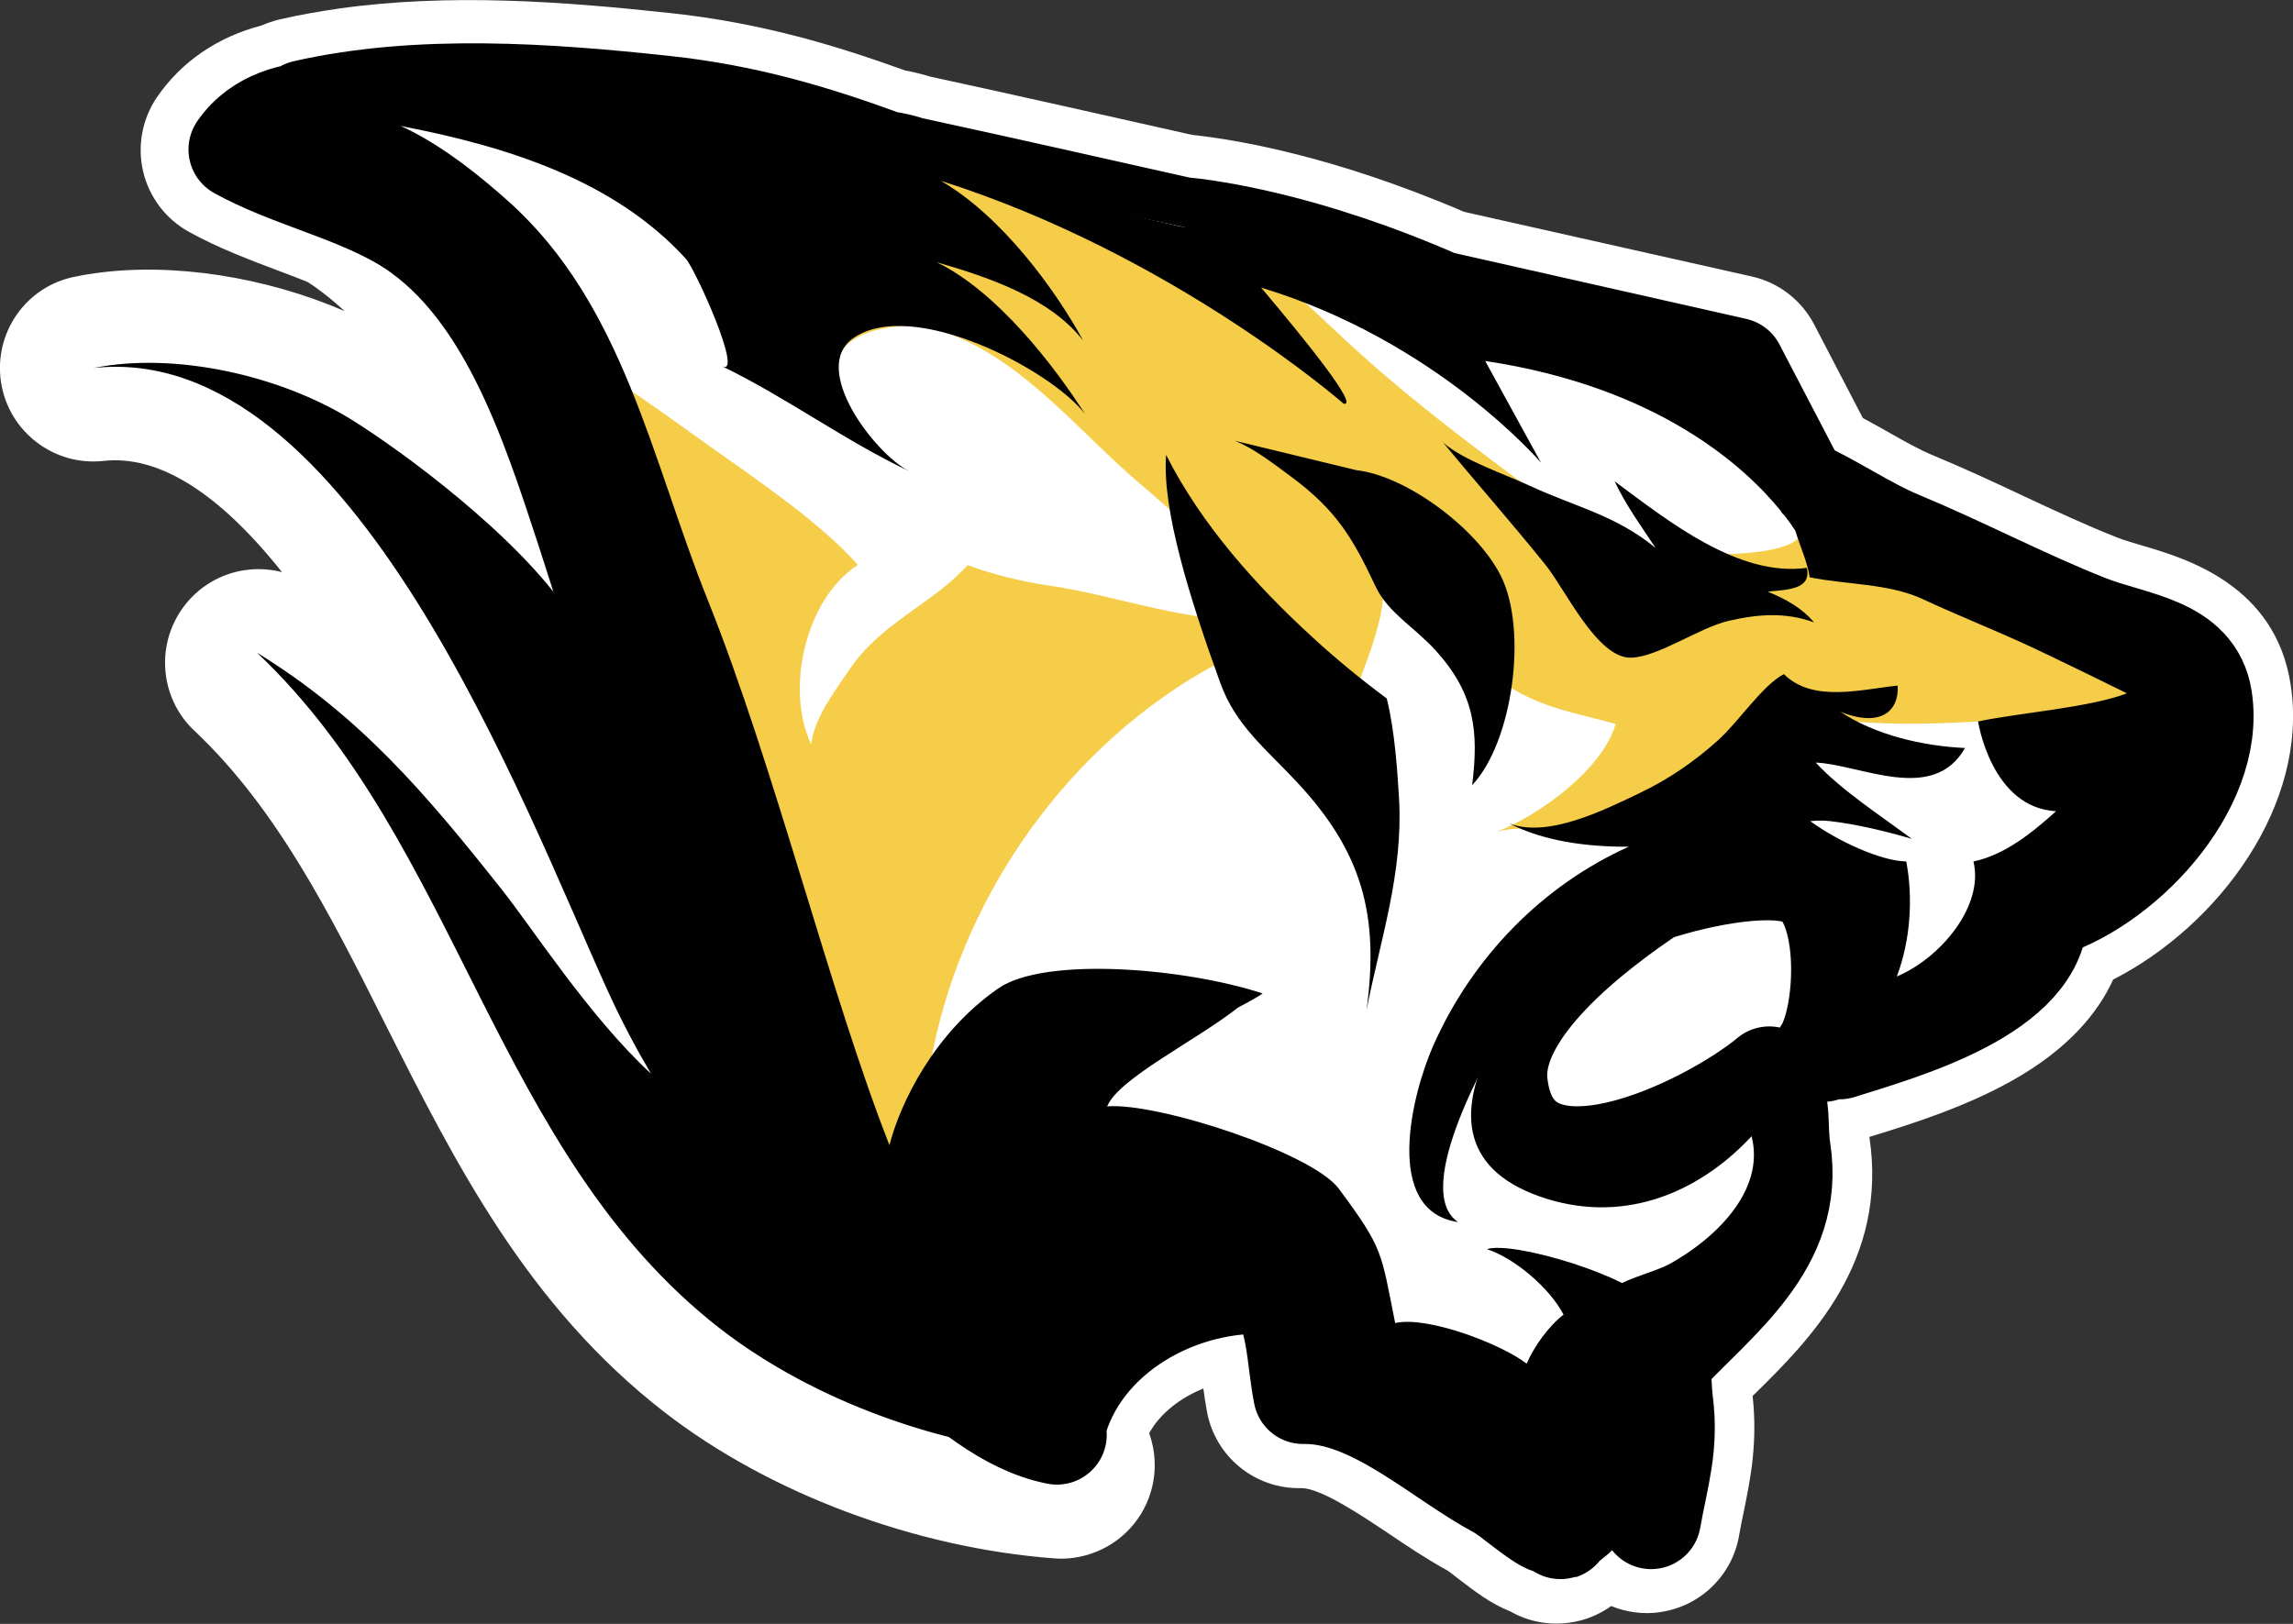
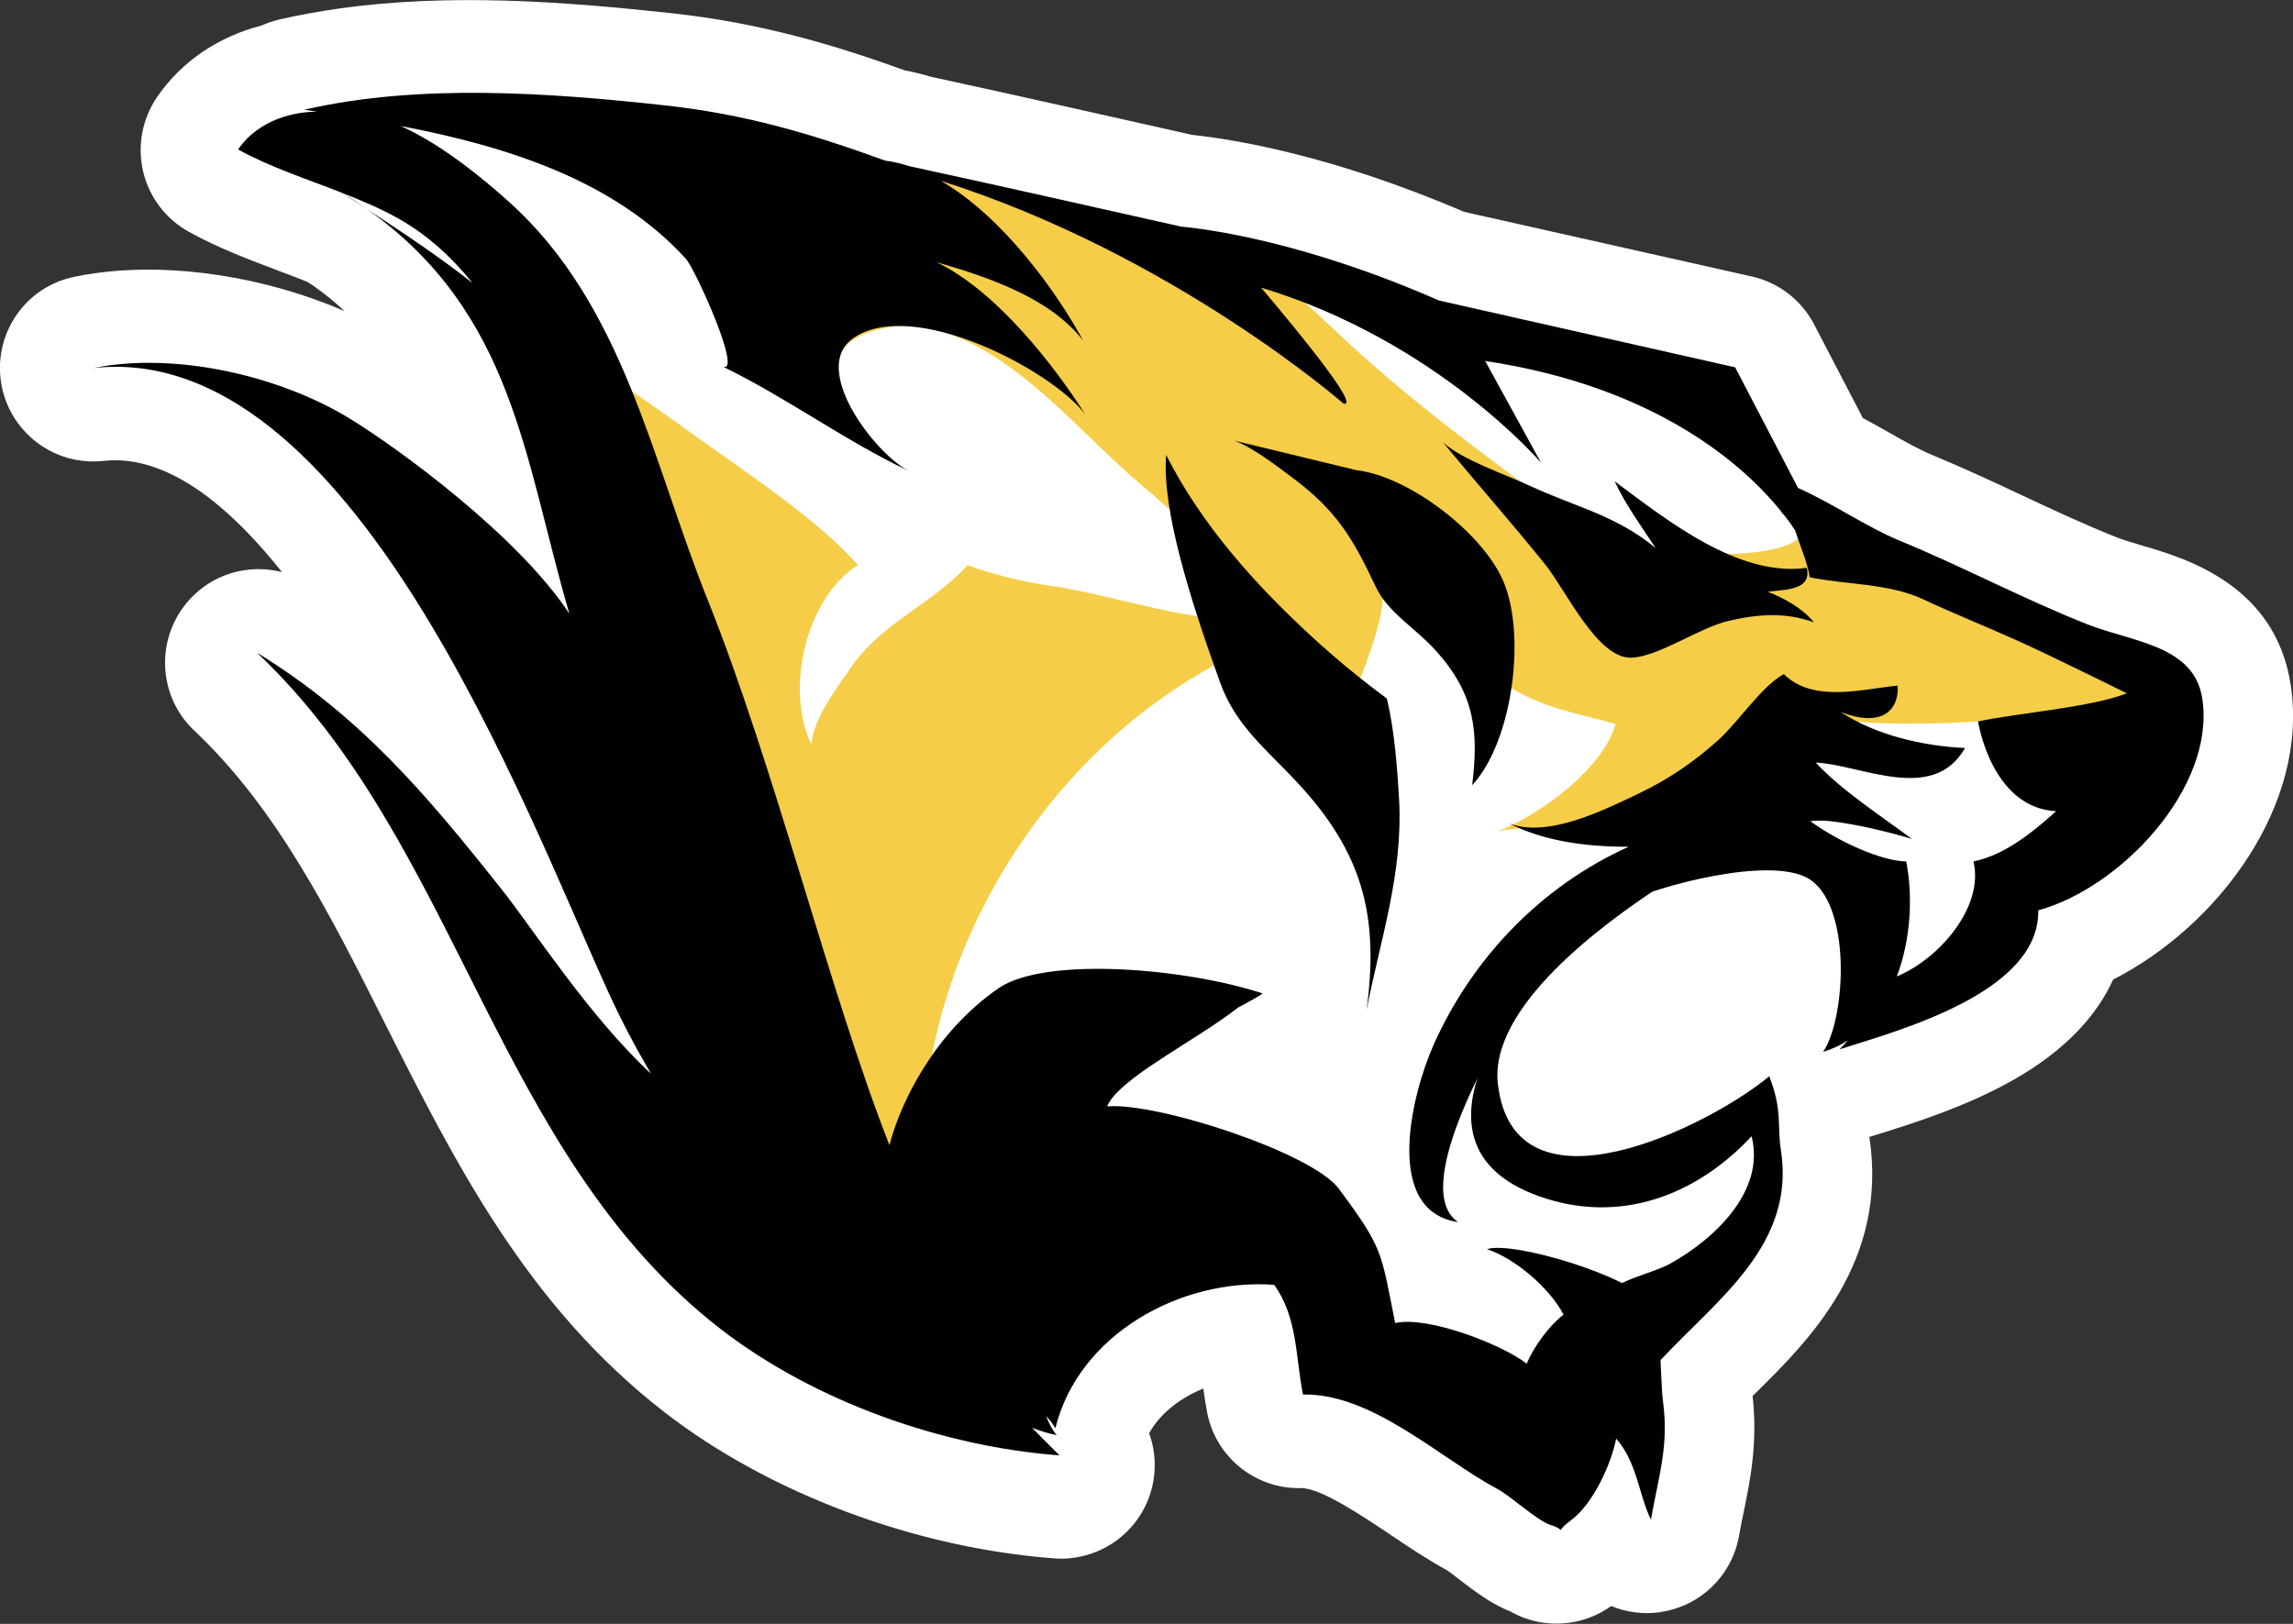
<svg xmlns="http://www.w3.org/2000/svg" version="1.1" id="Layer_1" x="0px" y="0px" viewBox="0 0 133.75 94.74" style="enable-background:new 0 0 133.75 94.74;" xml:space="preserve">
  <rect x="0" y="0" width="133.75" height="94.74" fill="#333333" stroke="none" />
  <style type="text/css">
	.st0{fill:#FFFFFF;}
	.st1{fill:none;stroke:#010101;stroke-width:5.812;stroke-linecap:round;stroke-linejoin:round;stroke-miterlimit:10;}
	.st2{fill:#010101;}
	.st3{fill:#F5CD48;}
	.st4{fill:#F06936;}
</style>
  <g>
    <path class="st0" d="M0.06,22.3c0.44,2.88,3.08,4.91,5.98,4.59c3.2-0.35,6.7,1.83,10.41,6.49c-0.61-0.16-1.25-0.21-1.9-0.15l0,0   c0,0,0,0,0,0c-0.07,0.01-0.15,0.02-0.22,0.03c-0.01,0-0.02,0-0.03,0h0c0,0,0,0,0,0c-2.97,0.43-5.03,3.18-4.62,6.16   c0.18,1.3,0.81,2.44,1.71,3.26c4.79,4.55,7.85,10.63,11.08,17.06c4.07,8.08,8.27,16.44,16.3,22.66c6.11,4.73,14.6,7.91,22.73,8.52   c0.39,0.03,0.78,0.02,1.16-0.04c1.83-0.26,3.44-1.43,4.22-3.17c0.59-1.32,0.62-2.79,0.15-4.09c0.66-1.2,1.86-2.08,3.16-2.61   c0.06,0.44,0.13,0.91,0.22,1.39c0.5,2.61,2.81,4.48,5.47,4.42c1.14-0.02,3.53,1.59,5.12,2.65c1.11,0.75,2.26,1.52,3.45,2.17   c0.14,0.1,0.43,0.32,0.63,0.48c0.93,0.71,1.88,1.45,3.03,1.9c1.03,0.59,2.24,0.82,3.45,0.65c0.88-0.12,1.71-0.46,2.42-0.97   c0.88,0.36,1.86,0.5,2.84,0.36c0.01,0,0.03,0,0.04-0.01c2.33-0.34,4.18-2.14,4.58-4.46c0.08-0.48,0.18-0.94,0.28-1.43   c0.38-1.86,0.81-3.96,0.51-6.72l0.01-0.01l0.18-0.17c3.08-3.04,7.73-7.64,6.62-14.93c0.12-0.04,0.25-0.08,0.39-0.12   c2.07-0.64,5.19-1.62,7.93-3.16c3.24-1.82,5-3.92,5.9-5.9c6.17-3.15,11.41-10.22,10.36-17.17c-0.88-5.85-6.11-7.4-8.63-8.14   c-0.56-0.17-1.09-0.32-1.47-0.47c-1.83-0.72-3.65-1.57-5.57-2.47c-1.7-0.8-3.47-1.62-5.28-2.37c-0.72-0.3-1.58-0.78-2.49-1.3   c-0.48-0.27-0.99-0.56-1.52-0.84l-2.84-5.46c-0.74-1.42-2.07-2.45-3.64-2.8L85.4,12.36c-7.68-3.3-13.41-4.23-15.86-4.49   c-3.9-0.88-10.71-2.41-15.28-3.4c-0.49-0.15-0.98-0.27-1.47-0.36c-3.91-1.41-8.29-2.77-13.71-3.35   c-6.21-0.67-12.85-1.17-19.32-0.26c-1.18,0.17-2.34,0.38-3.44,0.63c-0.37,0.09-0.73,0.21-1.07,0.36C12.7,2.15,10.57,3.6,9.15,5.68   C8.29,6.95,8,8.52,8.35,10.01c0.35,1.49,1.32,2.77,2.66,3.51c1.73,0.96,3.53,1.63,5.27,2.29c0.58,0.22,1.13,0.42,1.66,0.64   l0.38,0.25c0.65,0.46,1.24,0.95,1.78,1.45c-4.6-1.99-10-2.85-14.55-2.21c-0.39,0.05-0.78,0.12-1.16,0.2   C1.52,16.69-0.38,19.42,0.06,22.3z" />
-     <path class="st1" d="M13.9,8.72c2.84,1.58,6.51,2.4,9.46,4.09c6.16,3.54,8.75,11.83,10.84,18.19c3.91,11.91,6.58,24.21,11.83,35.65   c1.98,4.32,4.19,9.04,7.86,12.23c2.22,1.93,4.81,4.25,7.76,4.83c-0.26-0.3-0.46-0.68-0.62-1.12c0.21,0.24,0.39,0.48,0.54,0.72   c1.34-5.47,7.3-8.77,12.76-8.37c1.36,1.86,1.25,4.19,1.68,6.4c4.05-0.08,7.98,3.72,11.36,5.52c0.79,0.42,2.33,1.86,3.08,2.09   c1.09,0.33,0.1,0.54,1.19-0.27c1.3-0.96,2.36-3.31,2.64-4.77c1.23,1.4,1.33,3.32,2.03,4.73c0.43-2.45,1.05-4.23,0.71-6.84   c-0.08-0.65-0.1-1.54-0.15-2.46c0,0,0,0,0,0c3.32-3.56,7.87-6.72,7.01-12.24c-0.23-1.5,0.1-2.3-0.68-4.31   c-3.48,2.91-14.9,8.61-15.83,0.44c-0.49-4.29,5.58-8.91,8.99-11.19c2.83-0.94,7.21-1.8,9.05-0.82c2.62,1.4,2.3,8.15,0.94,10.16   c0.53-0.16,1.01-0.39,1.45-0.67c-0.16,0.17-0.32,0.35-0.49,0.52c3.53-1.12,11.68-3.33,11.59-8.11c4.8-1.29,10.35-7.15,9.57-12.34   c-0.47-3.13-4.05-3.29-6.72-4.35c-3.69-1.46-7.26-3.35-10.92-4.87c-1.98-0.82-3.93-2.19-5.94-3.08l-3.67-7.04l-17.28-3.9   c-7.85-3.44-13.52-4.17-15.04-4.31c-3.56-0.8-11.06-2.49-15.83-3.52c-0.47-0.16-0.95-0.27-1.43-0.33   c-4.23-1.55-8.16-2.72-12.92-3.23c-6.77-0.73-14.29-1.26-20.96,0.26c0.26,0.04,0.51,0.08,0.77,0.12C17.31,6.5,15.13,6.92,13.9,8.72   z M19.47,6.67c-0.01,0-0.03,0-0.04,0.01c-0.01-0.01-0.03-0.01-0.04-0.02C19.42,6.66,19.44,6.67,19.47,6.67z" />
    <path class="st2" d="M96.87,79.34c3.32-3.56,7.87-6.72,7.01-12.24c-0.23-1.5,0.1-2.3-0.68-4.31c-3.48,2.91-14.9,8.61-15.83,0.44   c-0.51-4.47,6.12-9.32,9.42-11.48c1.94-1.27,3.99-2.04,6.08-3.02c-0.1-1.66-1.62-2.31-3.05-2.74c-3.42-1.04-6.34,0.06-9.45,1.5   c-7.19,3.33-12.22,11.31-12.67,19.1c-0.42,7.25,2.56,13.27,10.37,13.86C91.51,80.7,95.69,80.6,96.87,79.34z" />
    <path class="st0" d="M17.29,7.07c2.48,1.42,4.77,3.2,6.8,5.04c2.49,2.26,4.83,4.73,6.95,7.37c2.07,2.58,3.93,5.31,5.53,8.19   c3.96,7.15,6.15,15.09,8.55,22.85c1.21,3.91,2.47,7.8,4.08,11.57c1.67,3.92,3.62,7.53,5.82,11.17c0.13,0.2,0.25,0.41,0.37,0.61   c0.13,0.21,0.27,0.42,0.41,0.63c1.16-2.22,3.82-3.13,6.12-3.97c2.85-1.04,6.76-2.69,9.79-1.41c2.35,1,3.43,3.72,4.39,5.9   c1.07,2.43,1.85,4.1,4.55,4.9c1.75,0.51,3.59,0.64,5.28,1.4c1.42,0.64,2.61,1.88,4.1,2.27c0.67-0.93,1.32-2.02,2.34-2.6   c0.34,0.43,0.89,0.79,1.17,1.3c1.06-2.14-0.66-4.67,0.1-6.58c0.4-1,2.66-1.36,3.79-1.99c2.53-1.41,5.56-4.2,4.74-7.43   c-3.24,3.48-7.71,5.16-12.37,3.51c-9.57-3.38,0.5-14.36,4.96-17.83c3.26-2.53,7-4.98,11.18-3.1c4.47,2.01,4.8,5.77,2.83,9.79   c2.22-2.12,5.51-2.36,7.28-4.83c1.2-1.66,1.16-3.95,2.82-5.04c2.74-1.81,6.23-5.53,2.59-8.07c-0.05-0.03-0.1-0.07-0.15-0.1   c-4.4-2.89-9.87-4.28-14.06-7.65c-0.86-0.69-1.45-1.56-1.98-2.47c-0.68-1.18-1.25-2.43-2.16-3.49c-1.72-2-4.2-3.31-6.59-4.33   c-6.5-2.77-13.25-5.59-20.05-7.56c-1.85-0.54-3.7-1.02-5.57-1.45c-4.07-0.96-8.17-1.71-12.29-2.38l-0.22-0.14   C49,8.63,39.31,7.77,29.64,7.22c-1.3-0.07-2.6-0.14-3.9-0.21C23.04,6.88,20.62,6.68,17.29,7.07z" />
    <path class="st3" d="M31.04,19.49c3.7,1.68,7.04,4.18,10.38,6.56c2.8,1.99,6.47,4.47,8.62,6.91c-3.07,1.98-4.25,7.27-2.72,10.48   c0.14-1.51,1.41-3.18,2.28-4.45c1.85-2.7,4.79-3.74,6.84-6.02c1.5,0.56,3.17,0.96,4.8,1.2c4.13,0.61,8.23,2.28,12.4,1.95   c-1.07-1.23-1.73-2.67-2.86-3.87c-1.32-1.4-2.63-2.64-4.14-3.9c-3.71-3.11-7.3-7.85-12.23-9.18c-1.75-0.48-6.11,0.08-5.52,2.71   c-2.49-4.29-6.41-7.68-10.51-10.34c-2.26-1.47-5.48-3.27-8.73-4.32C39.31,7.77,49,8.63,58.38,11.16l0.22,0.14   c4.12,0.67,8.23,1.43,12.29,2.38c2.44,1.43,4.92,3.65,6.93,5.55c2.63,2.5,5.49,4.82,8.4,7.02c3.92,2.98,7.87,6.02,12.95,6.09   c1.24,0.01,4.83,0.05,5.79-0.99c0.2-0.22,0.29-0.51,0.3-0.84c0.53,0.91,0.88,2.32,1.98,2.47c9.71,1.34,15.21,5.44,19.61,8.33   c0.05,0.03-3.9,2.36-3.85,2.4c-1.14,0.76-4.02-1.87-5.55-1.76c-4.66,0.35-10.14,0.61-14.6-0.85c-1.85,3.13-5.62,6.34-9.18,7.25   c-2.23,0.57-4.24-0.4-6.37,0.18c2.49-0.96,6.18-3.64,6.94-6.29c-2.17-0.62-4.31-0.91-6.38-2.29c-4.12-2.76-4.83-8.23-8.29-11.56   c-0.23,1.21,0.7,2.69,0.95,3.93c0.27,1.35,0.25,2.66-0.09,4c-0.58,2.29-1.63,4.51-2.45,6.76c-0.39-0.43-0.89-0.76-1.44-0.97   c0.25-2.49-1.97-5.2-4.83-3.76c-8.57,4.31-14.94,12.78-17.1,22.05c-0.91,3.92-1.09,7.95-0.75,11.96c-1.32-1.91-2.37-4.79-3.08-6.36   c-1.48-3.31-2.73-6.74-4.21-10.06c-1.89-4.24-3.55-8.79-4.54-13.33c-0.73-3.37-2.01-6.69-3.45-9.83   c-2.13-4.66-6.03-8.74-7.82-13.42C30.87,19.4,30.96,19.45,31.04,19.49z" />
    <path class="st4" d="M22.89,6.55c0.44-0.07,0.88-0.13,1.32-0.18C23.76,6.4,23.32,6.46,22.89,6.55z" />
    <g>
      <path class="st2" d="M105.81,36.31c-1.66-0.6-3.22-0.49-4.97-0.09c-1.71,0.39-4.07,2.08-5.66,2.15c-2,0.1-3.85-3.96-5.05-5.44    c-1.95-2.42-3.99-4.73-5.95-7.11c1.15,1.03,3.59,1.84,5.07,2.53c2.6,1.21,4.99,1.7,7.32,3.62c-0.82-1.24-1.76-2.54-2.39-3.89    c3.14,2.33,7.23,5.6,11.21,5.05c0.3,1.29-1.2,1.27-2.28,1.39C104.14,34.94,105.11,35.47,105.81,36.31z" />
      <path class="st2" d="M80.24,34.22c-1.33-2.82-2.28-4.45-4.93-6.41c-1-0.74-2.24-1.7-3.31-2.1l7.11,1.72    c2.92,0.33,7.04,3.39,8.43,6.16c1.58,3.12,0.72,9.68-1.67,12.22c0.39-3.14,0.15-5.33-2.11-7.84    C82.48,36.56,80.96,35.75,80.24,34.22z" />
      <path class="st2" d="M75.66,45.64c-1.87-2-3.59-3.32-4.49-5.82c-1.78-4.93-3.4-10.11-3.15-13.28c2.06,4.08,5.24,7.62,8.57,10.67    c1.36,1.25,2.8,2.43,4.3,3.54c0.48,1.93,0.63,4.39,0.72,5.92c0.23,4.29-1.09,8.13-1.9,12.26C80.46,53.39,79.46,49.72,75.66,45.64z    " />
      <path class="st2" d="M5.46,21.47c4.79-0.96,10.9,0.46,14.99,2.98c2.95,1.82,9.78,6.84,12.76,11.35    c-2.63-8.97-3.23-17.55-11.82-23.61c2.14,1.4,4.23,2.79,6.17,4.32c-1.19-1.48-2.57-2.75-4.2-3.69c-1.06-0.61-2.21-1.1-3.39-1.56    c0.5,0.3,0.96,0.61,1.41,0.93c-0.47-0.31-0.95-0.62-1.43-0.94c-2.09-0.82-4.25-1.52-6.06-2.53c1.23-1.8,3.4-2.22,4.63-2.2    c-0.26-0.04-0.52-0.08-0.77-0.12c6.67-1.53,14.19-1,20.96-0.26c4.76,0.51,8.68,1.69,12.92,3.23c0.48,0.06,0.96,0.18,1.43,0.33    c4.77,1.03,12.27,2.72,15.83,3.52c1.52,0.14,7.19,0.87,15.04,4.31l17.28,3.9l3.67,7.04c2.01,0.89,3.96,2.26,5.94,3.08    c3.66,1.51,7.24,3.41,10.92,4.87c2.66,1.05,6.25,1.22,6.72,4.35c0.78,5.19-4.78,11.04-9.57,12.34c0.09,4.78-8.06,6.99-11.59,8.11    c0.17-0.17,0.33-0.35,0.49-0.52c-0.44,0.28-0.92,0.51-1.45,0.67c1.36-2.01,1.68-8.76-0.94-10.16c-2.29-1.22-8.53,0.42-10.8,1.5    c0.01-0.04,0.03-0.08,0.04-0.13c-2.63,1.78-5.02,4.38-6.32,6.47c-1.43,2.29-6.05,10.38-3.27,12.25c-4.4-0.65-2.71-7.47-1.43-10.34    c2.3-5.16,6.37-9.3,11.38-11.56c-2.52,0.01-4.98-0.34-6.97-1.36c2.25,0.87,5.54-0.78,7.59-1.76c1.75-0.84,3.17-1.82,4.58-3.08    c1.22-1.09,2.56-3.18,3.85-3.87c1.7,1.68,4.49,0.89,6.64,0.67c0.09,1.39-0.88,2.5-3.34,1.53c2.05,1.36,4.83,2,7.27,2.11    c-1.87,3.28-6.07,0.97-8.71,0.85c1.51,1.63,3.81,3.11,5.6,4.45c-1.46-0.43-3.19-0.85-4.74-1.03c-0.42-0.05-0.8-0.04-1.18,0    c1.68,1.21,4.13,2.32,5.6,2.35c0.4,2.07,0.26,4.58-0.55,6.71c2.53-1.06,5.1-4.1,4.47-6.71c1.83-0.38,3.44-1.69,4.82-2.93    c-3.79-0.21-4.55-5.24-4.55-5.24c2.32-0.49,6.54-0.81,8.68-1.64c0,0-4.34-2.15-6.33-3.05c-1.46-0.66-4.06-1.73-5.52-2.42    c-2.03-0.96-4.54-0.86-6.65-1.3c-0.15-0.95-0.57-1.81-0.84-2.72c-0.15-0.23-0.37-0.55-0.67-0.93c-0.06-0.04-0.12-0.11-0.17-0.21    c-2-2.48-7.06-7.23-17.25-8.76L89.89,27c0,0-6.07-7.12-16.33-10.22c2.51,2.97,5.76,6.98,4.81,6.77c0,0-9.93-8.7-23.49-13    c3.6,2.09,6.72,6.42,8.3,9.32c-1.91-2.45-5.38-3.66-8.54-4.57c3.56,1.73,6.9,6.11,8.66,8.87c-1.96-2.58-10.07-6.85-13.53-4.44    c-2.53,1.76,1.22,6.7,3.24,7.75c-3.74-1.77-7.13-4.29-10.89-6.11c1.27,0.62-1.55-5.65-2.12-6.28c-4.21-4.61-10.49-6.56-16.63-7.74    c2.43,1.09,4.84,3.1,6.3,4.41c6.72,6.02,8.35,15.12,11.61,23.24c3.91,9.76,7.12,22.95,10.6,31.81c0.64-2.47,2.61-6.56,6.36-9.15    c2.69-1.86,10.83-1.2,15.41,0.3c-0.29,0.21-0.8,0.49-1.43,0.82c-2.48,1.95-6.98,4.14-7.64,5.77c2.91-0.25,11.95,2.7,13.51,4.8    c2.61,3.52,2.45,3.65,3.29,7.84c1.87-0.43,6.19,1.22,7.67,2.37c0.42-0.99,1.29-2.2,2.15-2.86c-0.81-1.57-2.88-3.31-4.47-3.82    c1.52-0.51,8.58,1.64,9.47,3.15c0.78,1.32,0.61,4.26,0.81,5.79c0.34,2.61-0.29,4.39-0.71,6.84c-0.7-1.4-0.8-3.33-2.03-4.73    c-0.28,1.46-1.34,3.82-2.64,4.77c-1.09,0.81-0.1,0.6-1.19,0.27c-0.75-0.23-2.3-1.67-3.08-2.09c-3.37-1.8-7.31-5.6-11.36-5.52    c-0.43-2.21-0.32-4.53-1.68-6.4c-5.46-0.4-11.42,2.9-12.76,8.37c-0.14-0.25-0.33-0.49-0.54-0.72c0.16,0.43,0.36,0.82,0.62,1.12    c-0.49-0.1-0.97-0.24-1.44-0.43c0.53,0.55,1.07,1.08,1.6,1.61c-6.75-0.5-14.26-3.11-19.79-7.39    C28.79,67.25,26.81,49.23,14.99,38.08c6.01,3.69,9.84,8.22,14.25,13.78c1.83,2.3,5.13,7.45,8.73,10.78    c-0.9-1.53-1.74-3.12-2.51-4.81C30.58,47.13,20.49,19.84,5.46,21.47z" />
    </g>
  </g>
</svg>